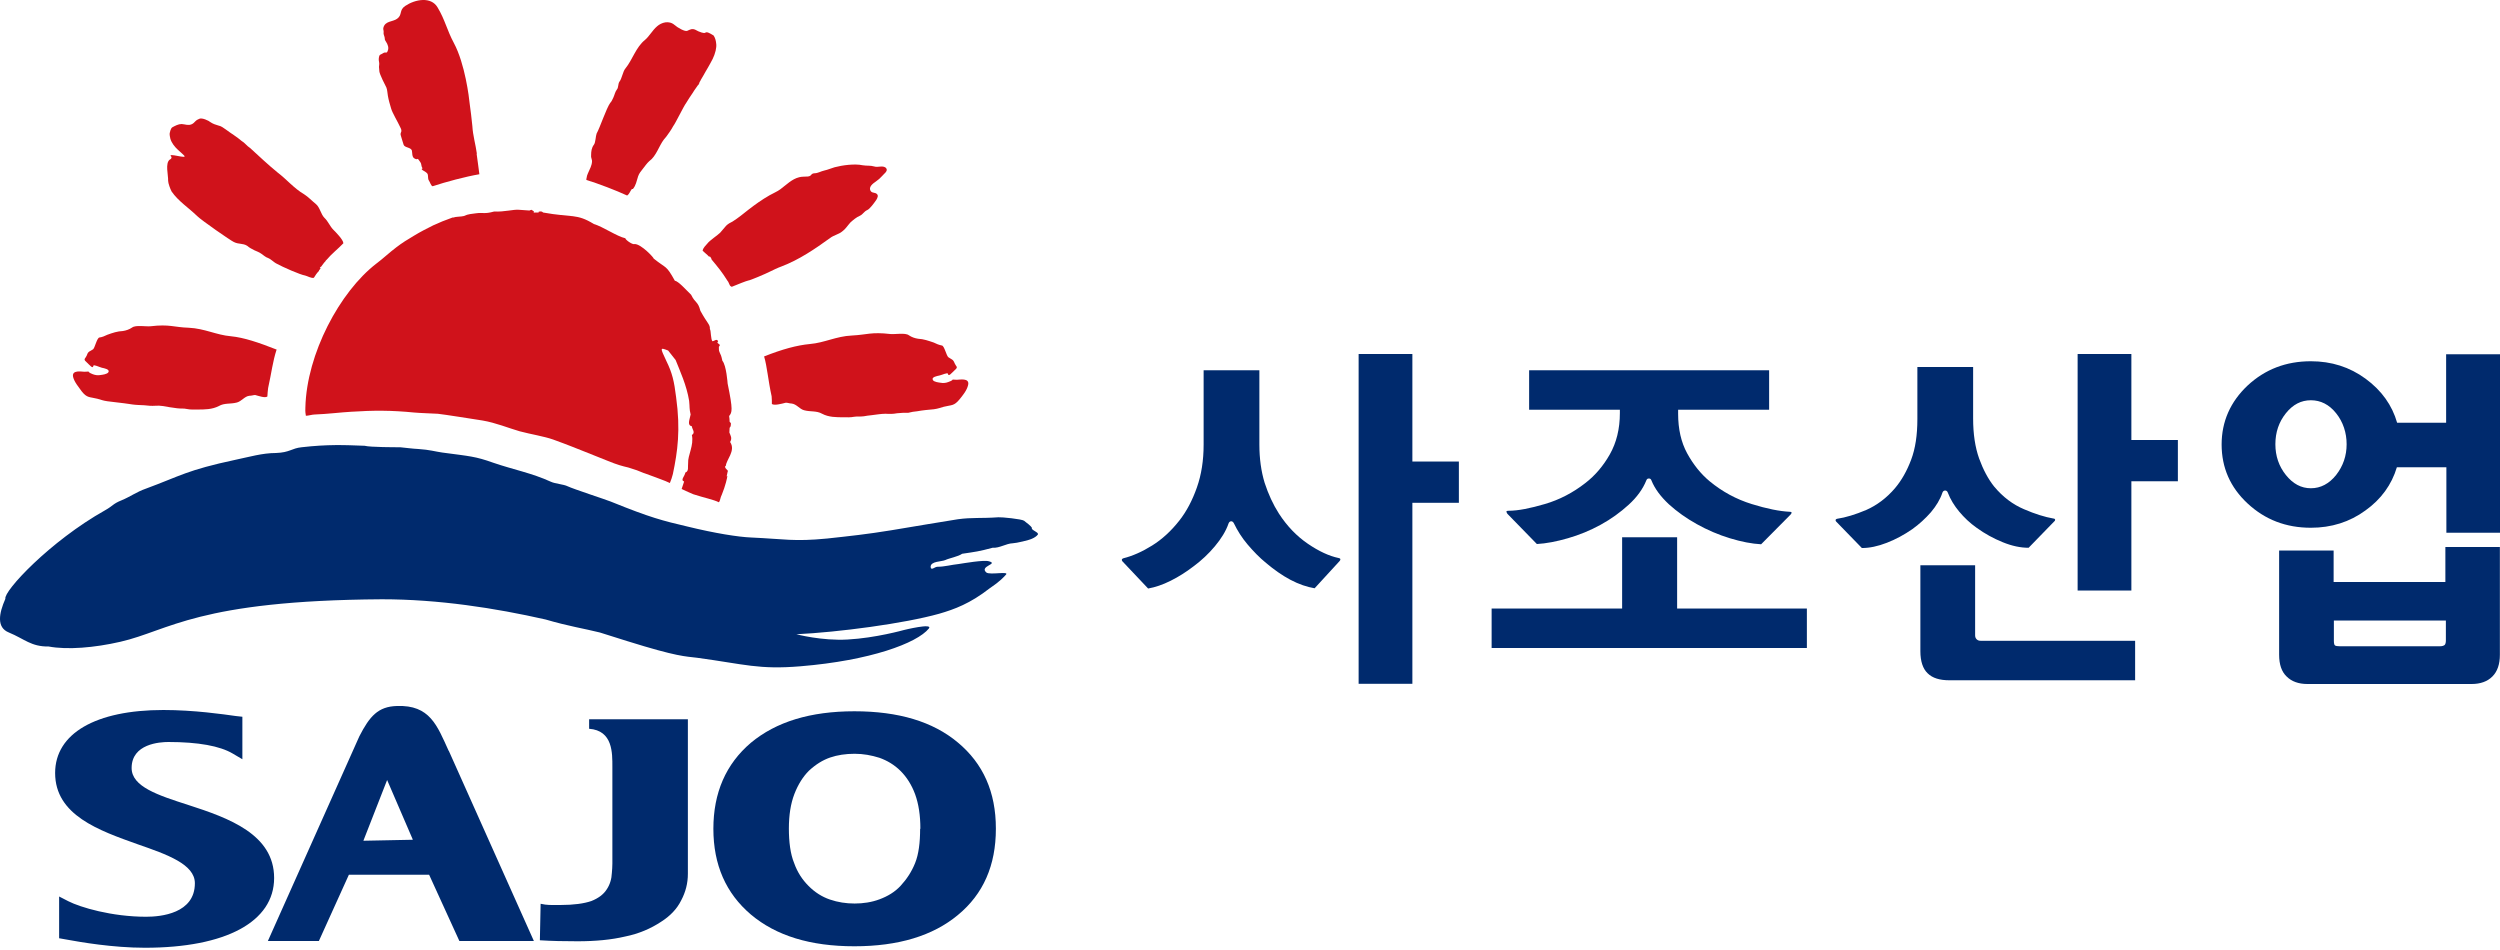
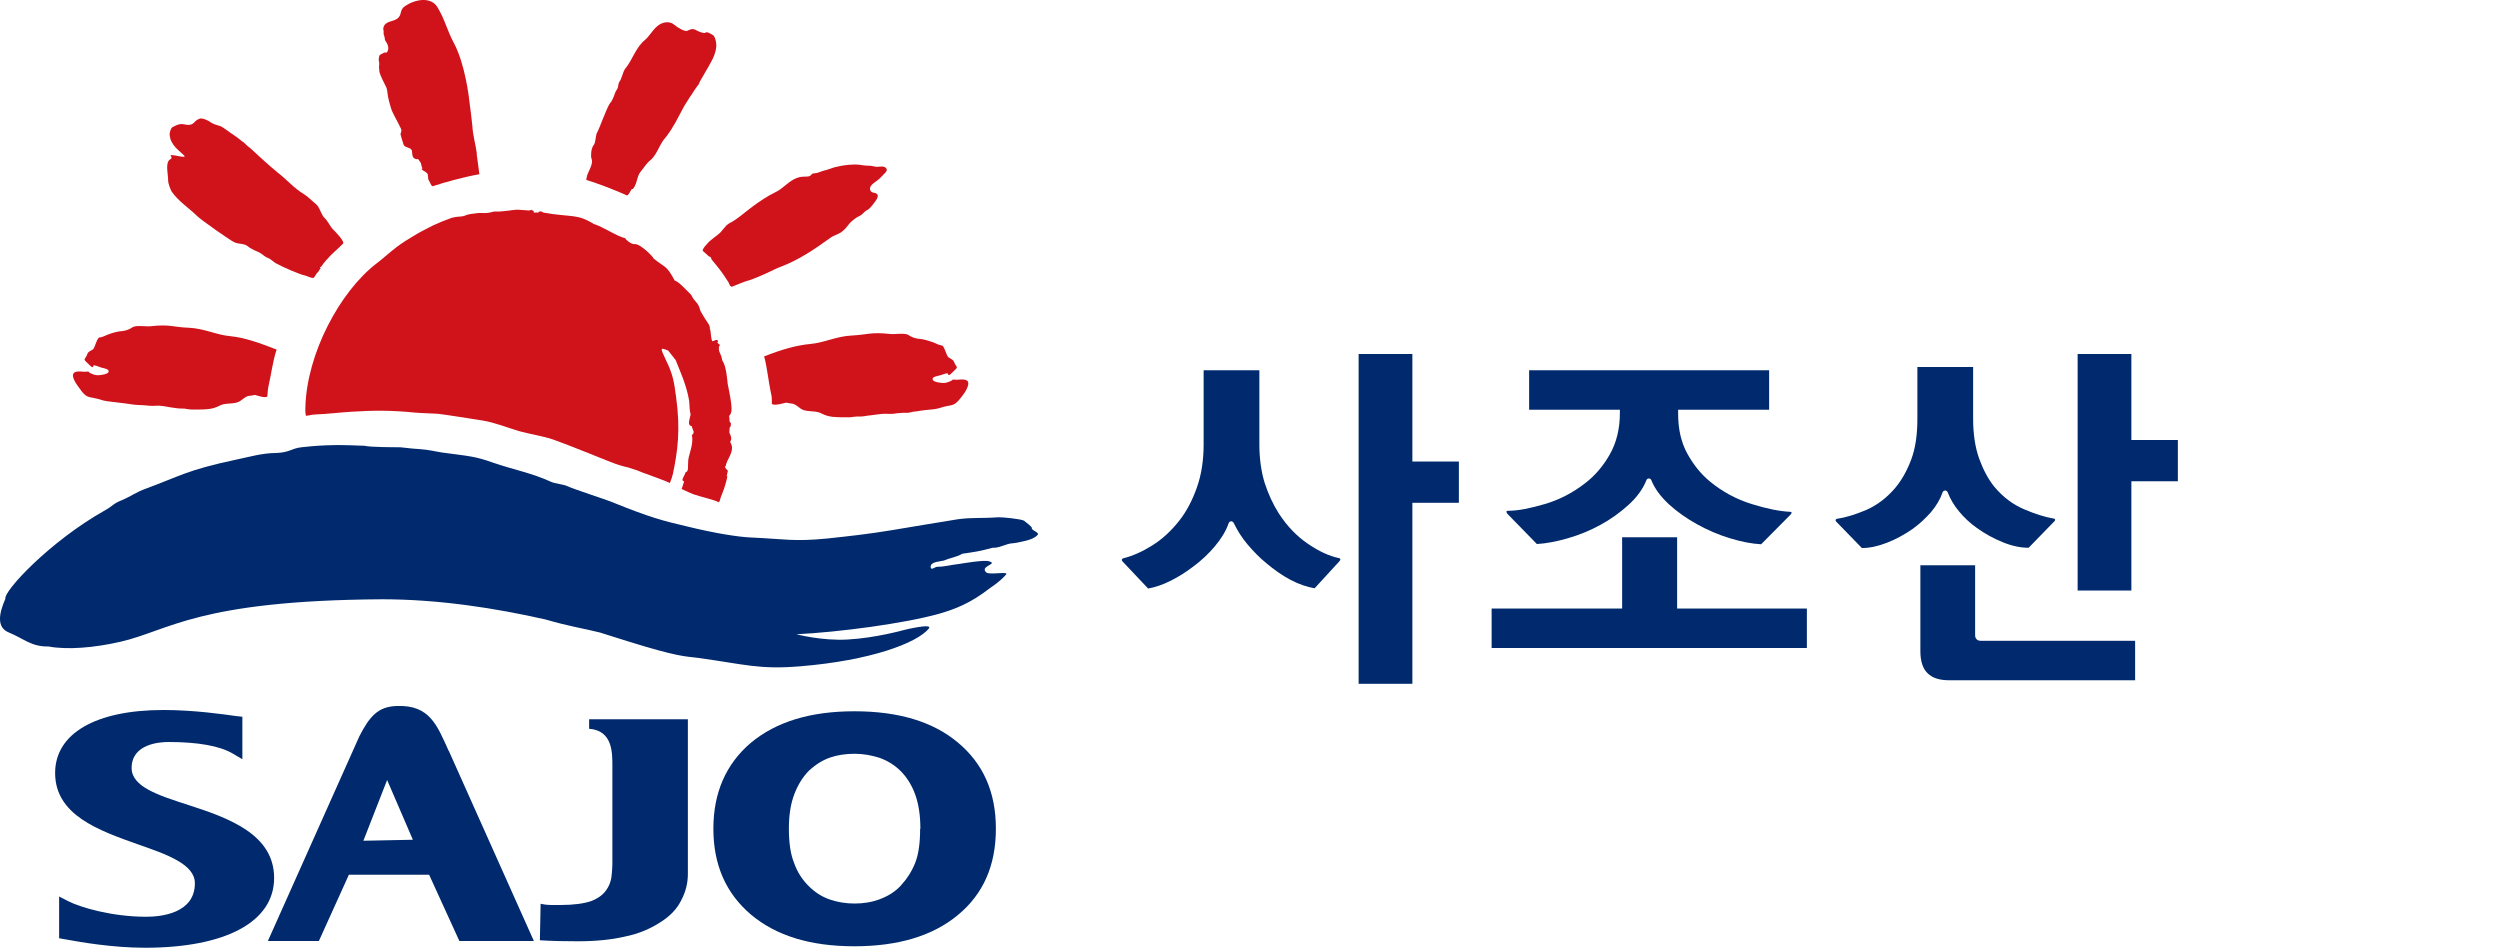
<svg xmlns="http://www.w3.org/2000/svg" viewBox="0 0 100 38" fill="none">
  <path d="M36.815 33.151C36.815 32.611 36.745 32.161 36.605 31.771C36.465 31.391 36.265 31.081 36.025 30.841C35.775 30.591 35.485 30.421 35.175 30.311C34.855 30.211 34.535 30.151 34.185 30.151C33.825 30.151 33.495 30.201 33.205 30.301C32.915 30.401 32.635 30.571 32.355 30.831C32.125 31.061 31.925 31.371 31.775 31.761C31.625 32.151 31.555 32.611 31.555 33.141C31.555 33.671 31.615 34.161 31.765 34.521C31.895 34.891 32.095 35.191 32.345 35.441C32.595 35.691 32.875 35.871 33.195 35.981C33.515 36.091 33.845 36.141 34.185 36.141C34.525 36.141 34.865 36.091 35.185 35.971C35.505 35.851 35.795 35.681 36.025 35.431C36.265 35.171 36.465 34.871 36.605 34.521C36.745 34.171 36.805 33.711 36.805 33.151M39.835 33.151C39.835 34.611 39.335 35.761 38.315 36.601C37.315 37.431 35.935 37.851 34.175 37.851C32.415 37.851 31.045 37.431 30.035 36.581C29.035 35.731 28.535 34.591 28.535 33.151C28.535 31.711 29.035 30.561 30.035 29.711C31.045 28.871 32.415 28.451 34.175 28.451C35.935 28.451 37.315 28.861 38.315 29.701C39.325 30.541 39.835 31.681 39.835 33.141" fill="#002A6D" />
  <path d="M24.895 28.77H23.565V29.151C24.515 29.221 24.495 30.12 24.495 30.68V34.541C24.495 34.67 24.485 34.791 24.475 34.91C24.465 35.16 24.395 35.391 24.265 35.581C24.145 35.77 23.935 35.931 23.655 36.041C23.365 36.141 22.955 36.2 22.415 36.2C22.005 36.2 21.895 36.211 21.625 36.151L21.595 37.611C22.065 37.641 22.565 37.651 23.105 37.651C23.825 37.651 24.455 37.59 25.005 37.461C25.555 37.35 26.035 37.141 26.445 36.87C26.805 36.641 27.075 36.361 27.245 36.02C27.425 35.681 27.515 35.331 27.515 34.95V28.77H24.885H24.895Z" fill="#002A6D" />
  <path d="M7.535 32.2C6.325 31.81 5.265 31.47 5.265 30.72C5.265 29.75 6.395 29.68 6.735 29.68C7.935 29.68 8.795 29.84 9.305 30.14L9.695 30.37V28.67L9.425 28.64C8.925 28.57 7.765 28.4 6.535 28.4C3.825 28.4 2.205 29.34 2.205 30.92C2.205 32.61 3.965 33.22 5.505 33.77C6.685 34.18 7.795 34.57 7.795 35.33C7.795 36.54 6.435 36.67 5.845 36.67C4.465 36.67 3.205 36.29 2.735 36.05L2.365 35.86V37.53L2.705 37.59C3.195 37.68 4.505 37.91 5.795 37.91C9.035 37.91 10.965 36.87 10.965 35.12C10.965 33.37 9.145 32.72 7.535 32.2Z" fill="#002A6D" />
  <path d="M14.535 33.63L15.485 31.2L16.515 33.59L14.525 33.63H14.535ZM17.945 30.03C17.485 29.02 17.195 28.19 15.875 28.24C15.125 28.26 14.785 28.65 14.375 29.45L10.715 37.64H12.755L13.955 34.99H17.165L18.375 37.64H21.355C21.355 37.64 17.975 30.09 17.955 30.04" fill="#002A6D" />
  <path d="M41.285 21.131C41.235 21.02 41.065 20.921 40.965 20.831C40.875 20.761 40.055 20.68 39.935 20.691C39.235 20.741 38.895 20.691 38.315 20.77C37.665 20.87 36.565 21.061 35.655 21.21C34.675 21.37 34.005 21.441 33.085 21.541C31.745 21.671 31.395 21.561 30.045 21.5C29.535 21.48 28.595 21.331 27.495 21.061C26.515 20.831 26.025 20.71 24.425 20.061C24.225 19.98 22.935 19.561 22.705 19.451C22.545 19.37 22.205 19.351 22.035 19.27C21.275 18.921 20.515 18.78 19.735 18.511C19.005 18.25 18.795 18.25 17.685 18.101C17.405 18.061 17.195 17.991 16.735 17.96C16.515 17.951 16.225 17.91 16.005 17.89C15.825 17.89 14.795 17.89 14.585 17.831C13.775 17.8 13.105 17.77 12.065 17.89C11.665 17.93 11.595 18.101 11.035 18.12C10.495 18.12 9.955 18.28 9.425 18.39C7.455 18.811 7.235 19.03 5.825 19.55C5.475 19.671 5.205 19.87 4.865 20.011C4.515 20.151 4.525 20.23 4.205 20.41C1.995 21.651 0.135 23.651 0.215 23.951C-0.045 24.541 -0.145 25.101 0.355 25.3C0.985 25.561 1.245 25.87 1.945 25.86C2.695 26 3.775 25.91 4.815 25.671C6.775 25.221 7.885 24.02 15.275 23.971C17.535 23.971 19.795 24.32 21.825 24.78C22.745 25.05 23.355 25.14 23.995 25.3C24.475 25.451 25.015 25.62 25.075 25.64C27.125 26.28 27.405 26.25 27.885 26.311C29.795 26.57 30.345 26.791 32.025 26.651C34.805 26.421 36.675 25.73 37.155 25.14C37.335 24.91 36.155 25.201 36.155 25.201C36.155 25.201 35.025 25.52 33.905 25.581C32.875 25.64 31.855 25.37 31.855 25.37C33.525 25.291 36.175 24.941 37.565 24.55C38.185 24.37 38.805 24.14 39.575 23.541C39.735 23.421 39.955 23.3 40.235 22.991C40.395 22.831 39.605 23.011 39.455 22.901C39.155 22.64 39.965 22.561 39.555 22.451C39.345 22.39 38.555 22.53 38.345 22.561C38.055 22.59 37.785 22.671 37.495 22.671C37.385 22.671 37.245 22.841 37.225 22.681C37.215 22.441 37.665 22.471 37.815 22.401C37.955 22.331 38.335 22.261 38.485 22.151C39.025 22.07 39.145 22.061 39.705 21.91C39.985 21.93 40.235 21.741 40.515 21.73C40.635 21.73 41.195 21.601 41.295 21.541C41.365 21.511 41.465 21.451 41.515 21.381C41.555 21.291 41.295 21.23 41.265 21.131" fill="#002A6D" />
  <path d="M19.075 6.15C19.025 5.78 18.915 5.42 18.895 5.05C18.865 4.73 18.825 4.43 18.785 4.13C18.765 3.92 18.605 2.56 18.155 1.72C17.875 1.2 17.805 0.8 17.505 0.3C17.245 -0.15 16.605 -0.03 16.205 0.24C15.955 0.41 16.105 0.59 15.885 0.75C15.705 0.88 15.405 0.83 15.335 1.11C15.315 1.17 15.355 1.23 15.345 1.29C15.335 1.35 15.355 1.4 15.375 1.46C15.395 1.51 15.385 1.55 15.395 1.58C15.395 1.61 15.425 1.63 15.435 1.66C15.515 1.78 15.565 1.92 15.505 2.04C15.505 2.06 15.485 2.09 15.465 2.1C15.445 2.1 15.425 2.1 15.405 2.1C15.355 2.1 15.325 2.13 15.285 2.15C15.225 2.18 15.175 2.19 15.165 2.26C15.145 2.34 15.145 2.41 15.165 2.49C15.185 2.58 15.145 2.66 15.165 2.74C15.165 2.78 15.175 2.82 15.175 2.86C15.185 2.97 15.405 3.41 15.455 3.5C15.495 3.6 15.495 3.73 15.515 3.83C15.545 4.01 15.595 4.17 15.645 4.34C15.685 4.5 15.935 4.92 15.985 5.04C16.015 5.1 16.065 5.18 16.055 5.25C16.035 5.31 16.005 5.35 16.035 5.43C16.075 5.55 16.105 5.68 16.145 5.79C16.185 5.91 16.435 5.89 16.475 6.02C16.495 6.11 16.475 6.27 16.565 6.33C16.755 6.45 16.645 6.23 16.815 6.49C16.875 6.58 16.835 6.65 16.905 6.73C16.775 6.79 17.035 6.84 17.105 6.96C17.135 7.04 17.105 7.15 17.155 7.22C17.205 7.29 17.235 7.43 17.305 7.45C17.815 7.28 18.635 7.06 19.175 6.97C19.145 6.76 19.095 6.34 19.065 6.15" fill="#D0121B" />
  <path d="M25.315 7.561C25.445 7.401 25.455 7.261 25.525 7.051C25.565 6.931 25.645 6.841 25.715 6.751C25.795 6.651 25.875 6.531 25.965 6.451C26.255 6.241 26.355 5.841 26.555 5.581C26.595 5.541 26.625 5.491 26.655 5.461C26.755 5.321 26.845 5.201 26.925 5.051C27.025 4.921 27.345 4.251 27.445 4.121C27.525 3.981 27.625 3.841 27.705 3.721C27.745 3.651 27.795 3.581 27.845 3.511C27.865 3.481 27.885 3.451 27.915 3.411C27.925 3.391 27.955 3.391 27.955 3.351C27.975 3.331 27.975 3.331 27.975 3.311C27.975 3.311 27.975 3.291 27.985 3.281C28.005 3.251 28.025 3.221 28.035 3.191C28.065 3.131 28.105 3.081 28.135 3.021C28.195 2.901 28.265 2.801 28.325 2.691C28.385 2.591 28.445 2.471 28.505 2.361C28.555 2.261 28.595 2.151 28.625 2.031C28.645 1.941 28.665 1.821 28.645 1.721C28.635 1.621 28.605 1.511 28.545 1.421C28.475 1.381 28.345 1.291 28.265 1.291C28.235 1.291 28.195 1.321 28.165 1.321C28.125 1.321 28.095 1.301 28.065 1.301C27.975 1.271 27.895 1.241 27.815 1.191C27.685 1.131 27.605 1.181 27.495 1.231C27.405 1.281 27.095 1.101 26.985 1.001C26.755 0.801 26.455 0.901 26.285 1.051C26.095 1.211 25.975 1.451 25.795 1.601C25.435 1.891 25.305 2.381 25.015 2.741C24.915 2.851 24.875 3.151 24.775 3.271C24.715 3.361 24.745 3.501 24.675 3.581C24.605 3.671 24.585 3.791 24.535 3.901C24.495 3.981 24.465 4.061 24.405 4.121C24.255 4.331 23.995 5.111 23.865 5.341C23.825 5.441 23.825 5.701 23.755 5.791C23.665 5.901 23.645 6.061 23.645 6.191C23.645 6.291 23.635 6.261 23.665 6.361C23.715 6.481 23.635 6.681 23.585 6.781C23.545 6.891 23.475 6.991 23.465 7.111C23.455 7.191 23.435 7.151 23.465 7.201C23.925 7.341 24.655 7.621 25.085 7.821C25.185 7.751 25.205 7.641 25.275 7.561" fill="#D0121B" />
  <path d="M12.795 10.691C12.795 10.691 12.815 10.661 12.835 10.681C12.895 10.601 12.955 10.511 13.025 10.441C13.025 10.421 13.045 10.411 13.065 10.391C13.255 10.161 13.525 9.951 13.735 9.731C13.735 9.591 13.415 9.271 13.335 9.191C13.195 9.051 13.125 8.851 12.975 8.711C12.835 8.571 12.795 8.291 12.635 8.161C12.485 8.041 12.325 7.871 12.165 7.771C11.755 7.531 11.475 7.181 11.105 6.901C10.725 6.591 10.365 6.251 10.005 5.921C9.875 5.841 9.795 5.711 9.655 5.631C9.475 5.471 9.245 5.341 9.035 5.181C8.935 5.111 8.845 5.041 8.735 5.021C8.625 4.991 8.515 4.951 8.425 4.891C8.345 4.821 8.075 4.701 7.975 4.751C7.905 4.781 7.865 4.801 7.815 4.851C7.775 4.891 7.735 4.941 7.665 4.971C7.525 5.031 7.415 4.971 7.265 4.961C7.135 4.961 7.005 5.031 6.895 5.091C6.825 5.131 6.795 5.291 6.785 5.351C6.785 5.431 6.805 5.491 6.815 5.551C6.865 5.721 6.985 5.871 7.125 6.001C7.205 6.071 7.285 6.141 7.355 6.211C7.565 6.401 6.635 6.071 6.855 6.271C6.875 6.311 6.845 6.361 6.795 6.381C6.595 6.521 6.735 7.011 6.725 7.231C6.725 7.331 6.815 7.571 6.865 7.661C7.135 8.051 7.535 8.301 7.885 8.641C8.055 8.811 9.235 9.631 9.355 9.681C9.555 9.781 9.705 9.721 9.885 9.831C9.965 9.901 10.055 9.951 10.175 10.011C10.265 10.051 10.375 10.091 10.455 10.151C10.545 10.211 10.625 10.291 10.725 10.321C10.815 10.351 10.945 10.481 11.035 10.531C11.325 10.691 12.015 10.991 12.205 11.021C12.295 11.041 12.455 11.141 12.555 11.111C12.615 11.011 12.675 10.921 12.755 10.841C12.755 10.801 12.805 10.781 12.825 10.721" fill="#D0121B" />
  <path d="M11.085 13.991C10.345 13.7 9.755 13.5 9.235 13.45C8.655 13.4 8.185 13.14 7.555 13.11C6.945 13.09 6.785 12.96 6.025 13.05C5.845 13.07 5.425 12.991 5.285 13.101C5.165 13.181 5.045 13.22 4.915 13.241C4.695 13.251 4.515 13.31 4.295 13.39C4.195 13.44 4.075 13.49 3.975 13.5C3.875 13.52 3.795 13.91 3.725 13.97C3.605 14.06 3.525 14.04 3.475 14.21C3.425 14.331 3.345 14.351 3.405 14.431C3.615 14.63 3.715 14.771 3.735 14.63C3.745 14.57 3.965 14.681 4.075 14.71C4.165 14.73 4.405 14.77 4.335 14.89C4.285 14.97 4.095 14.99 4.025 15C3.925 15.02 3.825 15.01 3.715 14.97C3.385 14.84 3.715 14.86 3.375 14.87C3.275 14.87 2.855 14.78 2.925 15.081C2.975 15.29 3.155 15.49 3.265 15.65C3.485 15.93 3.585 15.87 3.895 15.95C4.085 16 4.095 16.02 4.295 16.05C4.515 16.081 4.745 16.101 4.965 16.131C5.085 16.151 5.195 16.16 5.305 16.18C5.455 16.201 5.605 16.201 5.765 16.21C5.925 16.23 6.065 16.24 6.215 16.23C6.405 16.21 6.615 16.26 6.795 16.29C6.895 16.31 6.985 16.311 7.085 16.331C7.225 16.351 7.355 16.33 7.475 16.36C7.615 16.39 7.765 16.381 7.895 16.381C8.185 16.381 8.485 16.381 8.755 16.241C8.985 16.11 9.205 16.171 9.475 16.101C9.665 16.05 9.785 15.851 9.975 15.831C10.065 15.831 10.145 15.8 10.205 15.8C10.365 15.841 10.595 15.93 10.695 15.86C10.695 15.76 10.715 15.62 10.725 15.521C10.865 14.89 10.905 14.47 11.065 13.98" fill="#D0121B" />
  <path d="M30.555 14.261C31.285 13.97 31.875 13.81 32.395 13.761C32.985 13.71 33.445 13.45 34.075 13.421C34.685 13.39 34.845 13.271 35.615 13.361C35.795 13.38 36.215 13.3 36.355 13.411C36.475 13.491 36.595 13.53 36.725 13.55C36.945 13.56 37.135 13.63 37.345 13.7C37.445 13.751 37.565 13.8 37.675 13.82C37.775 13.831 37.855 14.23 37.935 14.29C38.065 14.38 38.125 14.37 38.185 14.53C38.235 14.65 38.315 14.671 38.245 14.751C38.035 14.95 37.945 15.081 37.915 14.95C37.905 14.89 37.675 15.001 37.575 15.021C37.485 15.04 37.245 15.081 37.315 15.2C37.355 15.28 37.555 15.3 37.625 15.31C37.725 15.331 37.835 15.32 37.935 15.28C38.265 15.161 37.935 15.181 38.275 15.191C38.375 15.191 38.795 15.101 38.725 15.4C38.675 15.62 38.505 15.82 38.385 15.97C38.155 16.25 38.065 16.191 37.755 16.27C37.565 16.32 37.555 16.34 37.355 16.37C37.135 16.39 36.905 16.41 36.685 16.451C36.565 16.46 36.455 16.48 36.335 16.511C36.185 16.511 36.035 16.511 35.885 16.53C35.725 16.561 35.585 16.561 35.425 16.55C35.235 16.55 35.025 16.59 34.845 16.61C34.745 16.62 34.655 16.631 34.555 16.651C34.415 16.671 34.285 16.651 34.165 16.671C34.015 16.701 33.875 16.691 33.745 16.691C33.455 16.691 33.145 16.691 32.885 16.55C32.655 16.421 32.425 16.48 32.165 16.41C31.975 16.36 31.865 16.16 31.655 16.14C31.575 16.14 31.495 16.101 31.425 16.11C31.265 16.151 30.975 16.23 30.875 16.16C30.875 16.07 30.875 15.941 30.865 15.851C30.725 15.22 30.685 14.661 30.565 14.261" fill="#D0121B" />
  <path d="M28.455 10.37C28.745 10.72 28.865 10.86 29.105 11.24C29.125 11.24 29.185 11.41 29.205 11.43C29.275 11.5 29.285 11.46 29.375 11.43C29.445 11.4 29.865 11.23 29.935 11.22C29.995 11.22 30.655 10.94 30.785 10.87C30.885 10.82 31.135 10.7 31.255 10.66C31.965 10.39 32.595 9.96 33.205 9.52C33.345 9.41 33.555 9.37 33.685 9.26C33.825 9.16 33.905 9.02 34.015 8.9C34.125 8.8 34.255 8.69 34.395 8.63C34.525 8.57 34.555 8.46 34.695 8.4C34.775 8.36 34.815 8.29 34.885 8.22C34.945 8.13 35.205 7.87 35.075 7.76C35.005 7.69 34.895 7.73 34.835 7.65C34.715 7.49 34.915 7.34 35.035 7.26C35.125 7.2 35.215 7.12 35.285 7.04C35.345 6.96 35.525 6.85 35.455 6.74C35.355 6.59 35.115 6.71 34.975 6.66C34.805 6.61 34.685 6.64 34.505 6.61C34.185 6.54 33.685 6.61 33.385 6.69C33.245 6.73 33.115 6.79 32.975 6.82C32.835 6.85 32.715 6.93 32.585 6.93C32.415 6.94 32.485 7.04 32.315 7.06C32.195 7.07 32.065 7.06 31.965 7.09C31.675 7.16 31.445 7.4 31.215 7.57C31.095 7.66 30.925 7.73 30.785 7.81C30.485 7.98 30.205 8.18 29.935 8.39C29.735 8.55 29.525 8.72 29.305 8.86C29.205 8.91 29.125 8.95 29.045 9.03C28.965 9.12 28.885 9.22 28.805 9.31C28.715 9.4 28.375 9.63 28.305 9.73C28.235 9.82 28.125 9.9 28.105 10.03C28.185 10.11 28.285 10.18 28.365 10.27C28.415 10.2 28.505 10.48 28.465 10.37" fill="#D0121B" />
  <path d="M29.035 18.641C29.035 18.401 29.445 18.031 29.205 17.681C29.295 17.521 29.225 17.431 29.175 17.301C29.175 17.241 29.185 17.171 29.185 17.111C29.235 17.071 29.235 17.001 29.235 16.921C29.215 16.911 29.195 16.881 29.185 16.871C29.185 16.791 29.175 16.711 29.165 16.641C29.285 16.491 29.325 16.411 29.105 15.341C29.105 15.341 29.055 14.611 28.895 14.431C28.875 14.361 28.865 14.251 28.805 14.141C28.755 14.021 28.755 14.041 28.755 13.871C28.885 13.741 28.615 13.761 28.725 13.651C28.675 13.531 28.575 13.641 28.505 13.651C28.425 13.611 28.445 13.221 28.395 13.161C28.405 12.971 28.305 12.961 28.015 12.431C27.915 12.041 27.815 12.141 27.645 11.791C27.475 11.631 27.135 11.241 26.995 11.231C26.635 10.581 26.665 10.761 26.145 10.341C26.175 10.331 25.655 9.761 25.385 9.761C25.295 9.801 25.005 9.581 25.015 9.531C24.665 9.451 24.125 9.071 23.755 8.961C23.055 8.531 22.895 8.711 21.725 8.501C21.685 8.461 21.635 8.441 21.545 8.471V8.501C21.485 8.501 21.425 8.501 21.365 8.501V8.521C21.365 8.521 21.335 8.491 21.355 8.451L21.255 8.391L21.175 8.421L20.755 8.391C20.535 8.371 20.175 8.481 19.765 8.461C19.365 8.571 19.335 8.491 19.045 8.531C18.865 8.561 18.745 8.551 18.555 8.641C18.445 8.671 18.235 8.661 18.135 8.701C18.125 8.701 18.115 8.701 18.105 8.701C18.105 8.701 18.085 8.701 18.075 8.711C17.815 8.801 17.575 8.901 17.335 9.011C17.075 9.141 16.815 9.271 16.555 9.431C16.315 9.571 16.075 9.721 15.855 9.891C15.575 10.101 15.325 10.341 15.045 10.551C13.595 11.671 12.265 14.151 12.215 16.301C12.205 16.521 12.225 16.521 12.235 16.631C12.325 16.631 12.495 16.581 12.575 16.581C13.105 16.561 13.655 16.491 14.035 16.471C14.945 16.411 15.655 16.411 16.565 16.501C16.765 16.521 17.355 16.541 17.515 16.551C17.725 16.571 19.055 16.781 19.305 16.821C19.835 16.911 20.335 17.121 20.785 17.251C21.235 17.371 21.755 17.451 22.125 17.581C22.735 17.801 23.145 17.971 23.525 18.121C23.805 18.231 24.055 18.331 24.275 18.421C24.715 18.601 24.885 18.641 25.135 18.701L25.475 18.811C25.475 18.811 25.895 18.981 25.755 18.921C25.925 18.981 26.575 19.221 26.615 19.241C26.665 19.261 26.725 19.291 26.795 19.321C26.845 19.201 26.885 19.081 26.915 18.961C27.105 18.051 27.225 17.201 27.045 15.891C26.965 15.251 26.895 14.931 26.655 14.441C26.405 13.901 26.385 13.891 26.725 14.021L27.025 14.401C27.195 14.831 27.465 15.411 27.565 16.031C27.595 16.311 27.565 16.321 27.625 16.581C27.585 16.791 27.475 17.011 27.675 17.051C27.675 17.161 27.835 17.301 27.675 17.401C27.765 17.811 27.505 18.221 27.525 18.521C27.505 18.661 27.565 18.851 27.415 18.901C27.385 19.061 27.205 19.201 27.365 19.261L27.265 19.561C27.465 19.651 27.655 19.741 27.735 19.771C28.165 19.911 28.535 19.981 28.755 20.091C28.815 20.021 28.805 19.911 28.875 19.781C29.015 19.441 29.095 19.091 29.095 19.031L29.065 19.061C29.075 19.001 29.095 18.931 29.105 18.871C29.165 18.801 28.955 18.751 29.015 18.631" fill="#D0121B" />
  <path d="M54.345 15.641V27.351H56.495V20.111H58.355V18.461H56.495V14.161H54.345V15.641ZM48.155 14.811H50.375V17.781C50.375 18.341 50.445 18.851 50.585 19.311C50.735 19.771 50.925 20.181 51.155 20.541C51.485 21.051 51.875 21.451 52.315 21.751C52.755 22.051 53.165 22.241 53.545 22.321C53.595 22.331 53.615 22.351 53.615 22.371C53.615 22.401 53.605 22.411 53.585 22.441L52.585 23.531C52.285 23.481 51.955 23.371 51.615 23.191C51.275 23.011 50.955 22.781 50.645 22.521C50.375 22.301 50.135 22.051 49.905 21.781C49.675 21.511 49.495 21.221 49.355 20.931C49.325 20.871 49.285 20.851 49.245 20.851C49.205 20.851 49.165 20.881 49.145 20.931C49.035 21.251 48.845 21.551 48.595 21.851C48.345 22.151 48.055 22.421 47.745 22.651C47.445 22.881 47.145 23.071 46.825 23.231C46.505 23.391 46.205 23.491 45.925 23.541L44.895 22.451C44.895 22.451 44.865 22.411 44.875 22.381C44.875 22.361 44.905 22.341 44.935 22.331C45.295 22.241 45.685 22.071 46.085 21.821C46.485 21.571 46.845 21.241 47.175 20.821C47.465 20.451 47.695 20.011 47.875 19.501C48.055 18.991 48.145 18.421 48.145 17.781V14.811H48.155Z" fill="#002A6D" />
  <path d="M64.805 16.39H61.165V14.81H70.765V16.39H67.125V16.551C67.125 17.161 67.245 17.691 67.485 18.131C67.725 18.571 68.025 18.951 68.385 19.25C68.895 19.671 69.455 19.971 70.065 20.161C70.675 20.351 71.185 20.451 71.585 20.471C71.645 20.471 71.665 20.491 71.665 20.511C71.665 20.53 71.645 20.551 71.625 20.581L70.445 21.771C70.075 21.751 69.655 21.671 69.195 21.53C68.735 21.39 68.295 21.201 67.865 20.961C67.455 20.731 67.085 20.471 66.755 20.171C66.435 19.87 66.195 19.561 66.055 19.211C66.035 19.161 66.005 19.14 65.955 19.14C65.905 19.14 65.875 19.161 65.855 19.211C65.715 19.561 65.475 19.891 65.145 20.191C64.815 20.491 64.445 20.761 64.025 20.991C63.605 21.221 63.165 21.401 62.715 21.53C62.265 21.66 61.845 21.741 61.475 21.761L60.295 20.551C60.295 20.551 60.265 20.501 60.255 20.471C60.255 20.451 60.275 20.431 60.335 20.431C60.725 20.431 61.215 20.331 61.795 20.161C62.375 19.991 62.915 19.711 63.415 19.321C63.805 19.021 64.135 18.631 64.395 18.171C64.655 17.71 64.795 17.161 64.795 16.521V16.36L64.805 16.39ZM64.875 21.491H67.085V24.34H72.275V25.921H59.665V24.34H64.885V21.491H64.875Z" fill="#002A6D" />
  <path d="M83.105 15.641V23.621H85.255V19.251H87.115V17.601H85.255V14.161H83.105V15.641ZM76.815 23.931V26.051C76.815 26.451 76.915 26.751 77.105 26.931C77.295 27.121 77.585 27.211 77.975 27.211H85.405V25.631H79.225C79.155 25.631 79.105 25.611 79.065 25.571C79.025 25.531 79.005 25.481 79.005 25.411V22.611H76.815V23.921V23.931ZM76.695 14.681H78.925V16.741C78.925 17.361 79.005 17.891 79.165 18.341C79.325 18.781 79.525 19.161 79.765 19.461C80.115 19.881 80.515 20.181 80.965 20.371C81.405 20.561 81.795 20.681 82.135 20.741C82.185 20.741 82.205 20.771 82.205 20.791C82.205 20.811 82.195 20.841 82.175 20.851L81.145 21.911C80.825 21.911 80.485 21.841 80.115 21.691C79.745 21.541 79.395 21.351 79.065 21.111C78.795 20.921 78.565 20.701 78.365 20.461C78.165 20.221 78.015 19.971 77.915 19.711C77.895 19.651 77.855 19.621 77.805 19.621C77.755 19.621 77.715 19.651 77.695 19.711C77.605 19.981 77.445 20.241 77.235 20.491C77.015 20.741 76.765 20.971 76.485 21.171C76.165 21.391 75.835 21.571 75.475 21.711C75.115 21.851 74.785 21.921 74.475 21.921L73.445 20.861C73.445 20.861 73.415 20.821 73.425 20.801C73.425 20.781 73.445 20.761 73.485 20.751C73.825 20.701 74.215 20.581 74.645 20.401C75.075 20.211 75.465 19.921 75.805 19.521C76.065 19.211 76.275 18.841 76.445 18.391C76.615 17.941 76.695 17.401 76.695 16.761V14.701V14.681Z" fill="#002A6D" />
-   <path d="M97.825 24.82H93.355V25.64C93.355 25.74 93.375 25.81 93.405 25.82C93.435 25.84 93.495 25.85 93.585 25.85H97.605C97.685 25.85 97.745 25.83 97.785 25.8C97.815 25.77 97.835 25.71 97.835 25.62V24.82H97.825ZM91.015 17.77C91.015 18.24 91.155 18.65 91.435 19C91.715 19.35 92.045 19.53 92.435 19.53C92.825 19.53 93.165 19.35 93.445 19C93.725 18.64 93.865 18.23 93.865 17.77C93.865 17.31 93.725 16.88 93.445 16.53C93.165 16.18 92.825 16.01 92.435 16.01C92.045 16.01 91.715 16.18 91.435 16.53C91.155 16.88 91.015 17.29 91.015 17.77ZM97.815 21.88H99.995V26.19C99.995 26.57 99.895 26.86 99.695 27.06C99.495 27.26 99.215 27.36 98.865 27.36H92.295C91.945 27.36 91.665 27.26 91.465 27.06C91.265 26.87 91.165 26.58 91.165 26.19V22.02H93.345V23.28H97.815V21.88ZM97.845 14.17H100.005V21.31H97.855V18.69H95.875C95.665 19.39 95.245 19.97 94.615 20.42C93.985 20.88 93.255 21.11 92.435 21.11C91.445 21.11 90.605 20.79 89.905 20.14C89.205 19.49 88.865 18.7 88.865 17.78C88.865 16.86 89.215 16.07 89.905 15.42C90.605 14.77 91.445 14.45 92.435 14.45C93.255 14.45 93.985 14.68 94.625 15.15C95.265 15.62 95.685 16.21 95.885 16.91H97.845V14.19V14.17Z" fill="#002A6D" />
</svg>